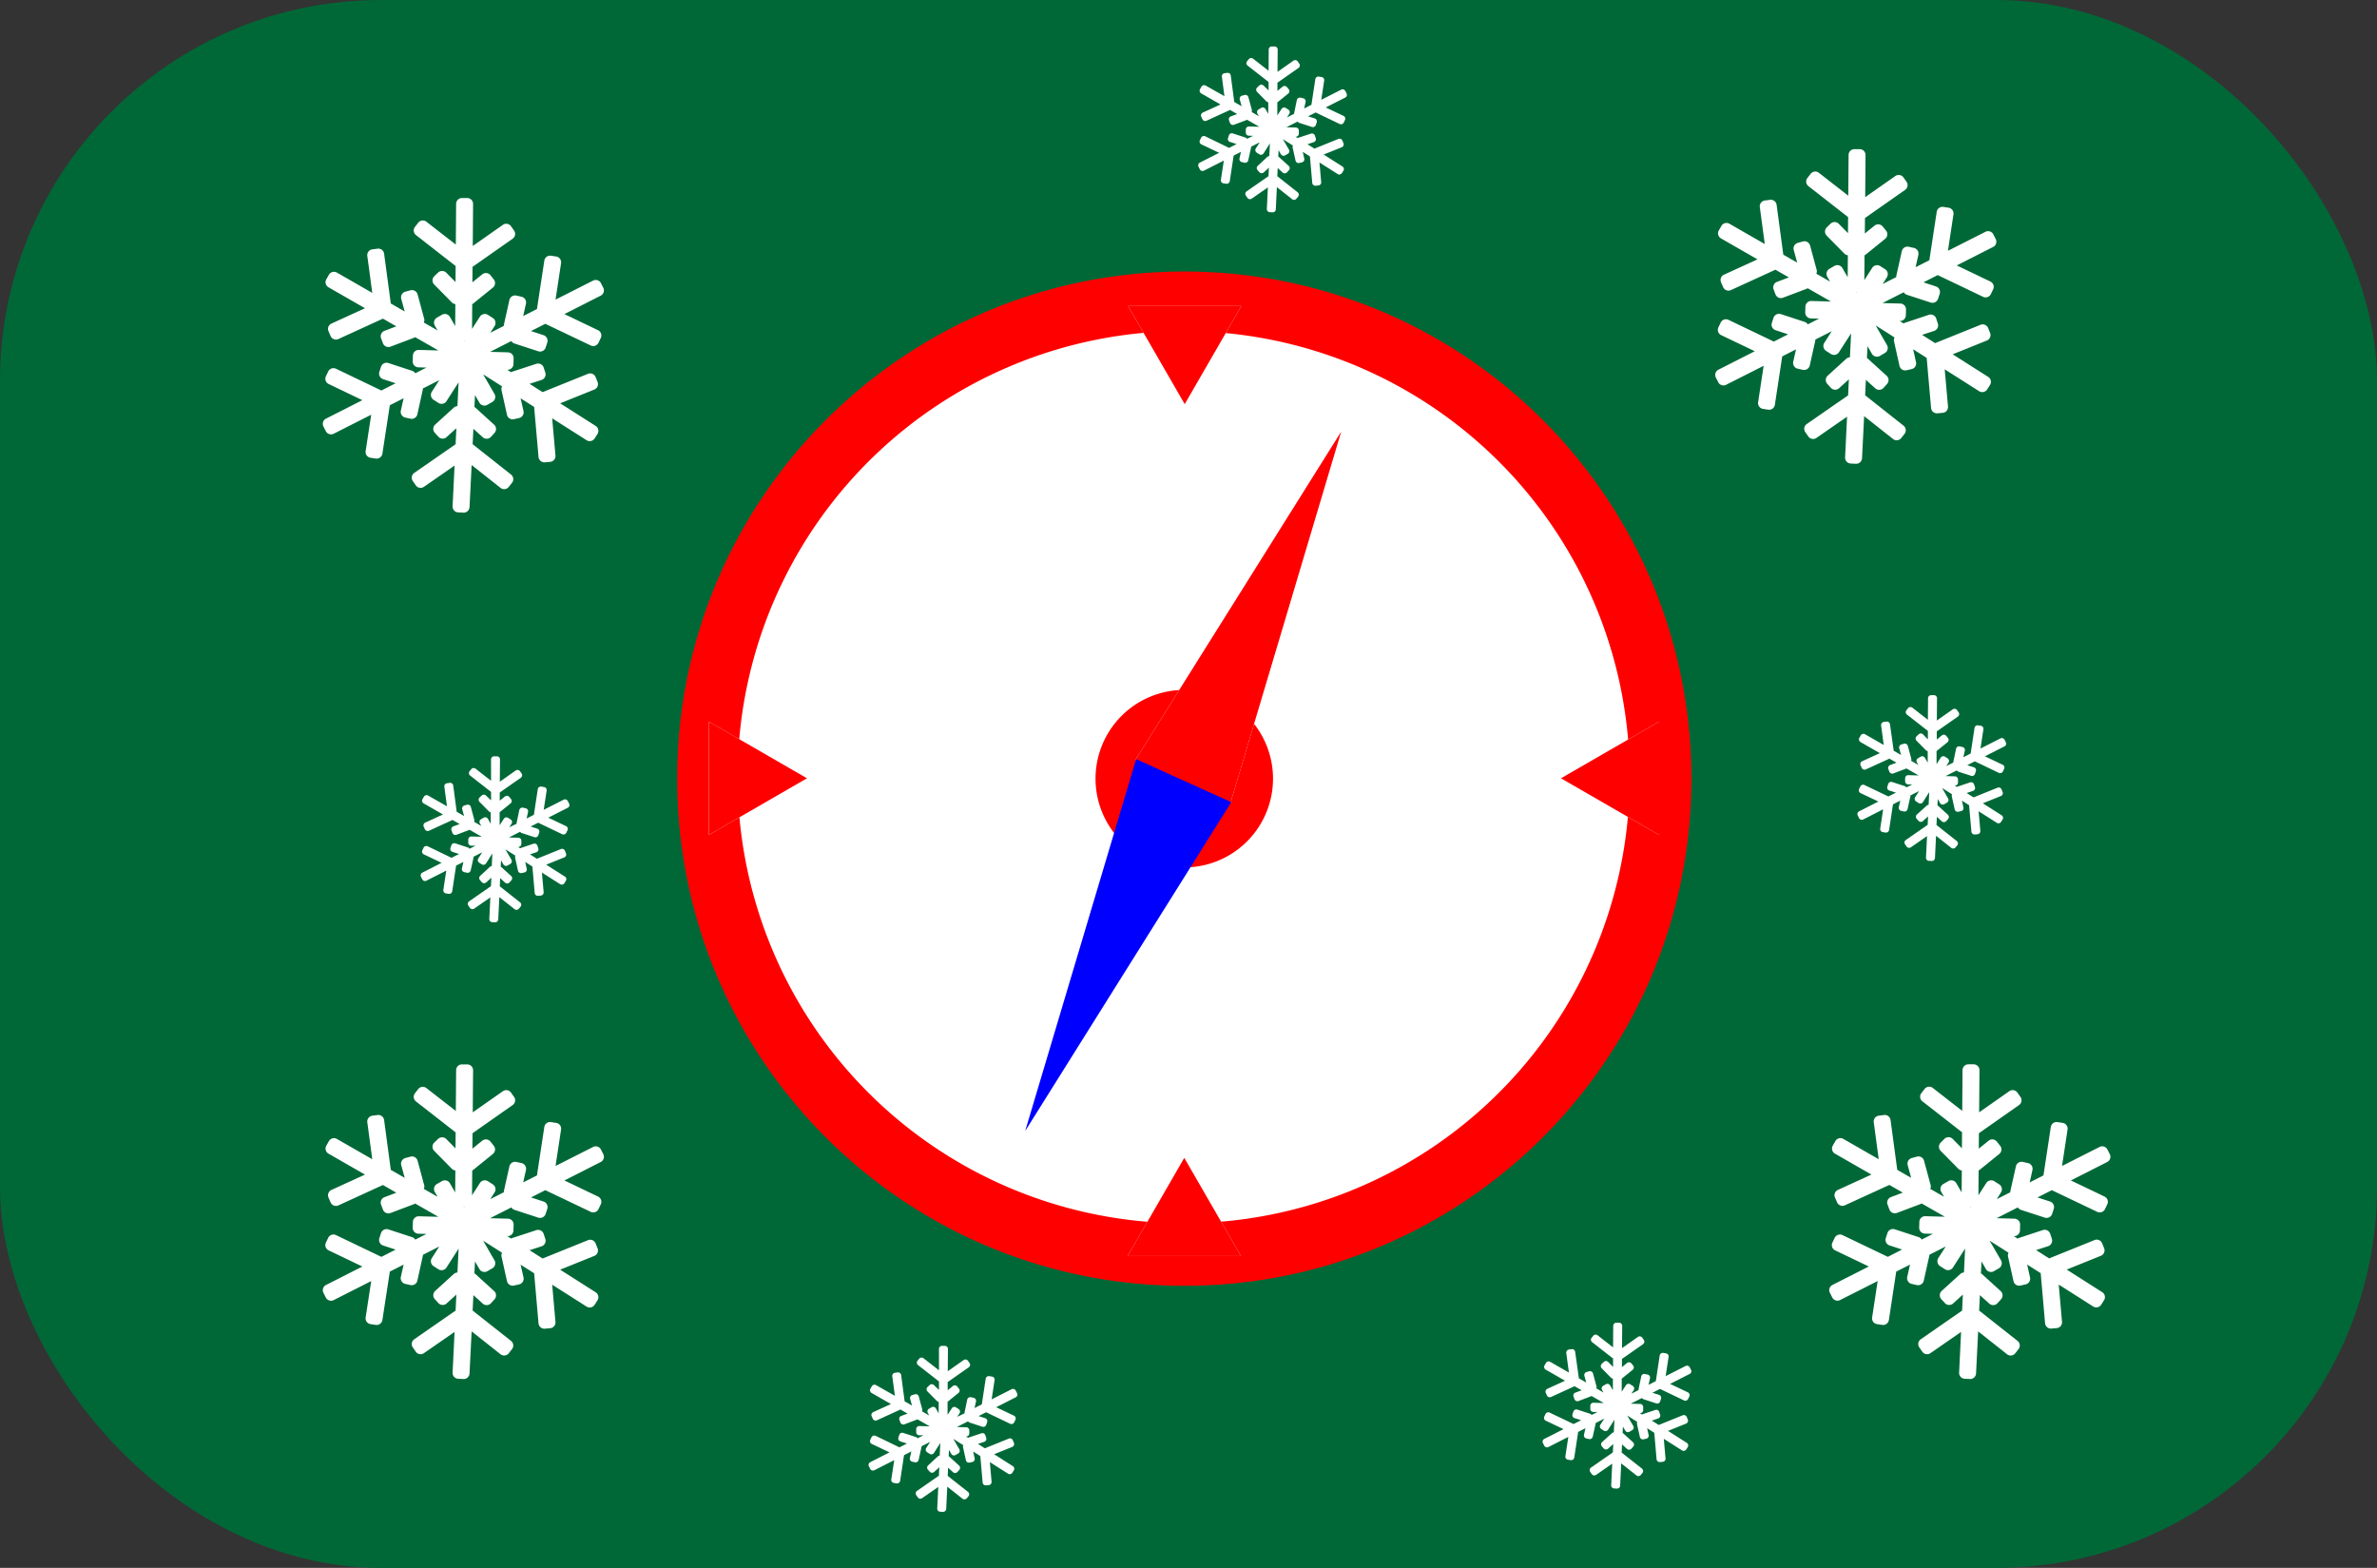
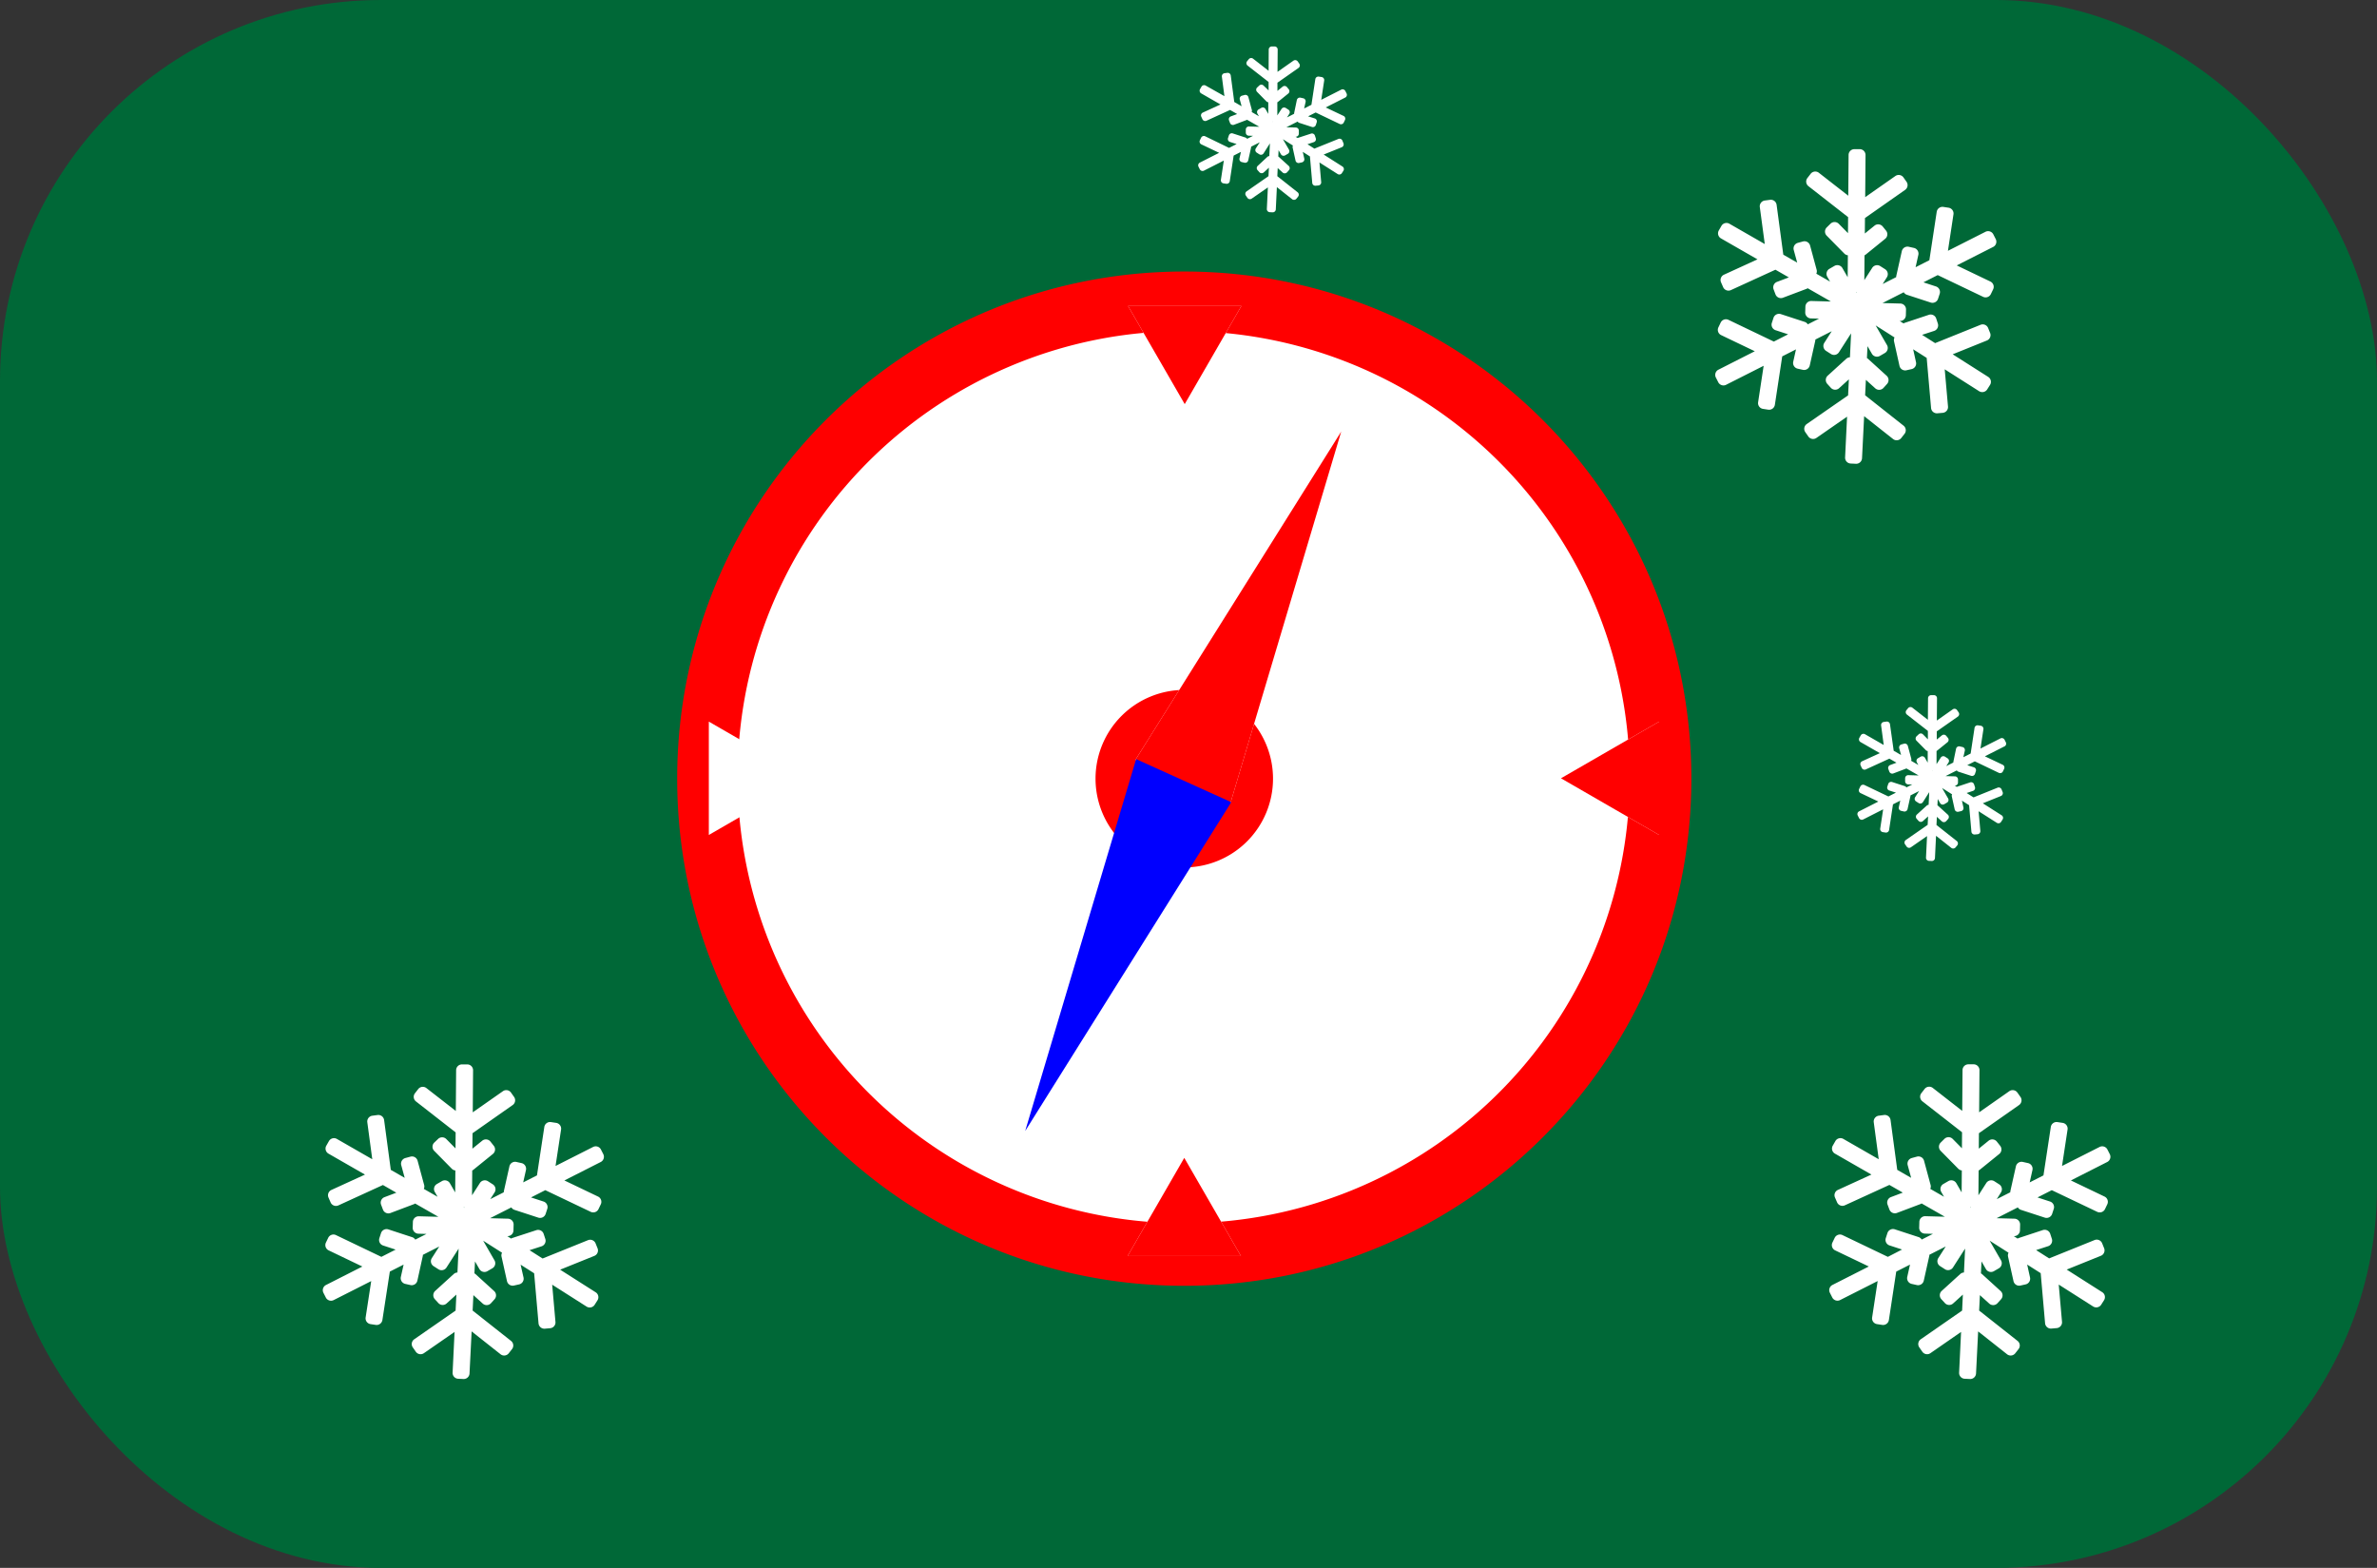
<svg xmlns="http://www.w3.org/2000/svg" id="Слой_1" data-name="Слой 1" viewBox="0 0 1125 742">
  <rect x="0" y="0" width="1125" height="742" fill="#333333" stroke="none" />
  <defs>
    <style>.cls-1{fill:#006837;}.cls-2{fill:#fff;}.cls-3{fill:red;}.cls-4{fill:blue;}</style>
  </defs>
  <rect class="cls-1" width="1125" height="742" rx="180.3" />
  <path class="cls-2" d="M960,765.9a225.88,225.88,0,1,1,159.74-66.16A224.46,224.46,0,0,1,960,765.9Z" transform="translate(-399.5 -171.5)" />
  <path class="cls-3" d="M960,328.19a211.1,211.1,0,1,1-82.44,16.64A210.43,210.43,0,0,1,960,328.19M960,300c-132.55,0-240,107.45-240,240S827.45,780,960,780s240-107.45,240-240S1092.55,300,960,300Z" transform="translate(-399.5 -171.5)" />
  <polygon class="cls-2" points="560.5 547.96 533.68 594.41 587.32 594.41 560.5 547.96" />
  <polygon class="cls-3" points="560.5 547.96 533.68 594.41 587.32 594.41 560.5 547.96 560.5 547.96" />
  <polygon class="cls-2" points="560.71 191.25 533.89 144.8 587.53 144.8 560.71 191.25" />
  <polygon class="cls-3" points="587.53 144.8 533.89 144.8 560.71 191.25 587.53 144.8 587.53 144.8" />
  <polygon class="cls-2" points="738.79 368.32 785.25 395.14 785.25 341.5 738.79 368.32" />
  <polygon class="cls-3" points="785.25 341.5 738.79 368.32 785.25 395.14 785.25 341.5 785.25 341.5" />
  <polygon class="cls-2" points="381.93 368.32 335.48 341.5 335.48 395.14 381.93 368.32" />
-   <polygon class="cls-3" points="335.48 341.5 335.48 395.14 381.93 368.32 335.48 341.5 335.48 341.5" />
  <circle class="cls-2" cx="560.5" cy="368.5" r="42" />
  <path class="cls-3" d="M960,498a42,42,0,1,0,42,42,42,42,0,0,0-42-42Z" transform="translate(-399.5 -171.5)" />
  <polygon class="cls-2" points="634.78 204.23 537.32 359.69 582.35 380.06 634.78 204.23" />
  <polygon class="cls-3" points="634.78 204.24 537.32 359.69 582.35 380.06 634.78 204.24 634.78 204.24" />
  <polygon class="cls-4" points="537.71 359.25 485.21 535.23 582.74 379.63 537.71 359.25 537.71 359.25" />
  <path class="cls-2" d="M1344.05,284.65l-1.14-2.25a2.77,2.77,0,0,0-3.7-1.21l-17.78,9,2.62-17.26a2.76,2.76,0,0,0-2.3-3.13l-2.5-.38a2.77,2.77,0,0,0-3.13,2.31l-3.48,22.92-6.52,3.31,1.31-5.85a2.76,2.76,0,0,0-2.09-3.28l-2.46-.55a2.75,2.75,0,0,0-3.28,2.09L1297,302a2.42,2.42,0,0,0-.06.65l-6.4,3.25,2-3.19a2.77,2.77,0,0,0-.83-3.8l-2.32-1.48a2.75,2.75,0,0,0-3.8.83l-3.73,5.81.09-11.74a2.46,2.46,0,0,0,.56-.34l9.23-7.48a2.76,2.76,0,0,0,.4-3.87l-1.58-1.95a2.76,2.76,0,0,0-3.87-.41L1282.1,282l.06-7.31,19-13.33a2.75,2.75,0,0,0,.67-3.83l-1.45-2.06a2.75,2.75,0,0,0-3.83-.67l-14.28,10,.16-19.94a2.76,2.76,0,0,0-2.73-2.77l-2.52,0a2.75,2.75,0,0,0-2.77,2.72l-.15,19.31-13.93-10.86a2.75,2.75,0,0,0-3.86.48l-1.55,2a2.76,2.76,0,0,0,.48,3.86l18.78,14.65-.06,7.59-4.39-4.46a2.76,2.76,0,0,0-3.89,0l-1.79,1.76a2.76,2.76,0,0,0,0,3.89l8.33,8.46a2.7,2.7,0,0,0,1.69.81l-.09,10.39-2.51-4.35a2.76,2.76,0,0,0-3.75-1l-2.39,1.38a2.76,2.76,0,0,0-1,3.76l1.32,2.29-6.51-3.74a2.69,2.69,0,0,0,.15-1.86l-3.1-11.47a2.75,2.75,0,0,0-3.37-1.93l-2.43.66a2.76,2.76,0,0,0-1.94,3.37l1.64,6-6.58-3.78-3.17-23.6a2.76,2.76,0,0,0-3.09-2.36l-2.5.33a2.77,2.77,0,0,0-2.36,3.09l2.35,17.51-16.74-9.61a2.76,2.76,0,0,0-3.76,1l-1.25,2.18a2.76,2.76,0,0,0,1,3.75l17.3,9.93-15.87,7.26a2.76,2.76,0,0,0-1.36,3.65l1,2.29a2.76,2.76,0,0,0,3.65,1.35l21.08-9.65,6.34,3.64-5.61,2.12a2.76,2.76,0,0,0-1.6,3.54l.89,2.36a2.74,2.74,0,0,0,3.54,1.6l11.11-4.19a2.67,2.67,0,0,0,.58-.31l11,6.29-9.25-.25a2.75,2.75,0,0,0-2.82,2.67l-.08,2.75a2.77,2.77,0,0,0,2.68,2.83l3.84.1-5.31,2.7a2.74,2.74,0,0,0-1.48-1.16l-11.28-3.68a2.76,2.76,0,0,0-3.47,1.76l-.78,2.39a2.76,2.76,0,0,0,1.76,3.47l5.94,1.94-6.76,3.44-21.48-10.29a2.76,2.76,0,0,0-3.67,1.29l-1.09,2.28a2.75,2.75,0,0,0,1.3,3.66l15.93,7.63-17.22,8.74a2.76,2.76,0,0,0-1.21,3.7l1.14,2.24a2.77,2.77,0,0,0,3.7,1.21l17.78-9-2.62,17.26a2.76,2.76,0,0,0,2.3,3.13l2.5.38a2.76,2.76,0,0,0,3.13-2.31l3.48-22.92,6.52-3.31-1.31,5.85a2.76,2.76,0,0,0,2.09,3.28l2.46.55a2.75,2.75,0,0,0,3.28-2.09l2.58-11.58a2.5,2.5,0,0,0,.06-.66l7.75-3.94-3.52,5.5a2.76,2.76,0,0,0,.83,3.8l2.32,1.48a2.74,2.74,0,0,0,3.79-.83l5.74-8.94-.54,11.33a2.76,2.76,0,0,0-1.74.7l-8.79,8a2.76,2.76,0,0,0-.19,3.88l1.7,1.87a2.76,2.76,0,0,0,3.88.18l4.63-4.2-.36,7.58-19.57,13.57a2.75,2.75,0,0,0-.7,3.82l1.44,2.07a2.76,2.76,0,0,0,3.82.7l14.52-10.07-.93,19.29a2.76,2.76,0,0,0,2.61,2.88l2.52.12a2.77,2.77,0,0,0,2.88-2.62l1-19.91,13.69,10.82a2.76,2.76,0,0,0,3.86-.46l1.57-2a2.76,2.76,0,0,0-.46-3.86l-18.19-14.38.36-7.3,4.43,4a2.77,2.77,0,0,0,3.89-.19l1.69-1.87a2.75,2.75,0,0,0-.19-3.88l-8.79-8a2.78,2.78,0,0,0-.54-.38l.27-5.63,2.09,3.62a2.77,2.77,0,0,0,3.76,1l2.38-1.38a2.76,2.76,0,0,0,1-3.75l-5.37-9.3,8.94,5.69a2.72,2.72,0,0,0-.24,1.85l2.58,11.59a2.75,2.75,0,0,0,3.28,2.09l2.46-.55a2.75,2.75,0,0,0,2.08-3.28l-1.35-6.1,6.4,4.07,2.08,23.73a2.76,2.76,0,0,0,3,2.49l2.51-.22a2.75,2.75,0,0,0,2.5-3l-1.55-17.59,16.29,10.36a2.77,2.77,0,0,0,3.8-.84l1.35-2.13a2.76,2.76,0,0,0-.84-3.79l-16.83-10.71,16.19-6.53a2.76,2.76,0,0,0,1.52-3.58l-.94-2.33a2.75,2.75,0,0,0-3.58-1.52l-21.5,8.67-6.17-3.92,5.7-1.86a2.76,2.76,0,0,0,1.76-3.47l-.78-2.39a2.76,2.76,0,0,0-3.47-1.76L1301,324.28a2.46,2.46,0,0,0-.59.28l-1.83-1.16h.12a2.75,2.75,0,0,0,2.82-2.67l.07-2.75a2.75,2.75,0,0,0-2.67-2.83l-8.47-.23,10.06-5.11A2.74,2.74,0,0,0,1302,311l11.28,3.68a2.76,2.76,0,0,0,3.47-1.76l.78-2.39a2.76,2.76,0,0,0-1.76-3.47l-5.94-1.94,6.76-3.43,21.48,10.28a2.76,2.76,0,0,0,3.67-1.29l1.09-2.27a2.76,2.76,0,0,0-1.3-3.67l-15.93-7.63,17.22-8.74A2.76,2.76,0,0,0,1344.05,284.65Zm-65.76,25.09-.16.25-.15-.25Z" transform="translate(-399.5 -171.5)" />
-   <path class="cls-2" d="M685.05,307.74l-1.14-2.24a2.76,2.76,0,0,0-3.7-1.21l-17.78,9,2.62-17.26a2.76,2.76,0,0,0-2.3-3.13l-2.5-.38a2.76,2.76,0,0,0-3.13,2.31l-3.48,22.92-6.52,3.31,1.31-5.85a2.76,2.76,0,0,0-2.09-3.28l-2.46-.55a2.75,2.75,0,0,0-3.28,2.08L638,325.08a2.46,2.46,0,0,0-.06.66l-6.4,3.25,2.05-3.19a2.77,2.77,0,0,0-.83-3.8l-2.32-1.49a2.77,2.77,0,0,0-3.8.83l-3.73,5.82.09-11.74a2.19,2.19,0,0,0,.56-.35l9.23-7.47a2.76,2.76,0,0,0,.4-3.87l-1.58-2a2.77,2.77,0,0,0-3.87-.4l-4.66,3.77.06-7.31,19-13.33a2.75,2.75,0,0,0,.67-3.83l-1.45-2.06a2.75,2.75,0,0,0-3.83-.67l-14.28,10L623.4,268a2.77,2.77,0,0,0-2.73-2.78l-2.52,0a2.76,2.76,0,0,0-2.77,2.73l-.15,19.31L601.3,276.42a2.76,2.76,0,0,0-3.86.47l-1.55,2a2.76,2.76,0,0,0,.48,3.86l18.78,14.65-.06,7.58-4.39-4.45a2.76,2.76,0,0,0-3.89,0L605,302.25a2.76,2.76,0,0,0,0,3.89l8.33,8.46a2.7,2.7,0,0,0,1.69.81l-.09,10.39-2.51-4.35a2.76,2.76,0,0,0-3.75-1l-2.39,1.38a2.74,2.74,0,0,0-1,3.75l1.32,2.3-6.51-3.74a2.72,2.72,0,0,0,.15-1.87l-3.1-11.46a2.75,2.75,0,0,0-3.37-1.93l-2.43.66a2.76,2.76,0,0,0-1.94,3.37l1.64,6-6.58-3.77-3.17-23.6a2.76,2.76,0,0,0-3.09-2.36l-2.5.33a2.76,2.76,0,0,0-2.36,3.09l2.35,17.51-16.74-9.61a2.76,2.76,0,0,0-3.76,1l-1.25,2.19a2.76,2.76,0,0,0,1,3.75l17.3,9.93-15.87,7.26A2.75,2.75,0,0,0,555,328.3l1,2.3a2.76,2.76,0,0,0,3.65,1.35l21.08-9.65,6.34,3.64-5.61,2.12a2.76,2.76,0,0,0-1.6,3.54l.89,2.36a2.76,2.76,0,0,0,3.54,1.6l11.11-4.19a2.67,2.67,0,0,0,.58-.31l11,6.29-9.25-.25a2.75,2.75,0,0,0-2.82,2.67l-.08,2.75a2.76,2.76,0,0,0,2.68,2.82l3.84.11-5.31,2.7a2.74,2.74,0,0,0-1.48-1.16L583.3,343.3a2.77,2.77,0,0,0-3.47,1.76l-.78,2.4a2.76,2.76,0,0,0,1.76,3.47l5.94,1.94L580,356.3,558.51,346a2.76,2.76,0,0,0-3.67,1.29l-1.09,2.27a2.76,2.76,0,0,0,1.3,3.67L571,360.88l-17.22,8.74a2.76,2.76,0,0,0-1.21,3.69l1.14,2.25a2.77,2.77,0,0,0,3.7,1.21l17.78-9L572.55,385a2.76,2.76,0,0,0,2.3,3.13l2.5.38a2.77,2.77,0,0,0,3.13-2.31L584,363.28l6.52-3.31-1.31,5.85a2.77,2.77,0,0,0,2.09,3.28l2.46.55a2.75,2.75,0,0,0,3.28-2.09L599.58,356a2.42,2.42,0,0,0,.06-.65l7.75-3.94-3.52,5.5a2.75,2.75,0,0,0,.83,3.79l2.32,1.49a2.75,2.75,0,0,0,3.79-.83l5.74-8.94L616,363.71a2.77,2.77,0,0,0-1.74.71l-8.79,8a2.77,2.77,0,0,0-.19,3.89l1.7,1.86a2.75,2.75,0,0,0,3.88.19l4.63-4.2-.36,7.57-19.57,13.57a2.76,2.76,0,0,0-.7,3.83l1.44,2.07a2.75,2.75,0,0,0,3.82.69l14.52-10.06-.93,19.28a2.76,2.76,0,0,0,2.61,2.88l2.52.12a2.76,2.76,0,0,0,2.88-2.61l1-19.92,13.69,10.82a2.75,2.75,0,0,0,3.86-.45l1.57-2a2.76,2.76,0,0,0-.46-3.86l-18.19-14.37.36-7.3,4.43,4a2.76,2.76,0,0,0,3.89-.18l1.69-1.87a2.75,2.75,0,0,0-.19-3.88l-8.79-8a2.78,2.78,0,0,0-.54-.38l.27-5.64,2.09,3.62a2.77,2.77,0,0,0,3.76,1l2.38-1.38a2.76,2.76,0,0,0,1-3.75l-5.37-9.31,8.94,5.7a2.72,2.72,0,0,0-.24,1.85l2.58,11.59a2.75,2.75,0,0,0,3.28,2.09l2.46-.55a2.75,2.75,0,0,0,2.08-3.28L645.9,360l6.4,4.07,2.08,23.72a2.77,2.77,0,0,0,3,2.5l2.51-.22a2.75,2.75,0,0,0,2.5-3l-1.55-17.6,16.29,10.37a2.77,2.77,0,0,0,3.8-.84l1.35-2.13a2.76,2.76,0,0,0-.84-3.79l-16.83-10.71,16.19-6.53a2.76,2.76,0,0,0,1.52-3.58l-.94-2.34a2.77,2.77,0,0,0-3.58-1.52l-21.5,8.68-6.17-3.93,5.7-1.85a2.76,2.76,0,0,0,1.76-3.47l-.78-2.39a2.77,2.77,0,0,0-3.47-1.77L642,347.37a2.49,2.49,0,0,0-.59.29l-1.83-1.17h.12a2.76,2.76,0,0,0,2.82-2.68l.07-2.75a2.75,2.75,0,0,0-2.67-2.82l-8.47-.23,10.06-5.11a2.74,2.74,0,0,0,1.48,1.16l11.28,3.68a2.76,2.76,0,0,0,3.47-1.76l.78-2.39a2.76,2.76,0,0,0-1.76-3.47l-5.94-1.94,6.76-3.44L679.09,335a2.76,2.76,0,0,0,3.67-1.29l1.09-2.28a2.75,2.75,0,0,0-1.3-3.66l-15.93-7.63,17.22-8.74A2.77,2.77,0,0,0,685.05,307.74Zm-65.76,25.1-.16.25-.15-.26Z" transform="translate(-399.5 -171.5)" />
  <path class="cls-2" d="M685.05,717.74l-1.14-2.24a2.76,2.76,0,0,0-3.7-1.21l-17.78,9,2.62-17.26a2.76,2.76,0,0,0-2.3-3.13l-2.5-.38a2.76,2.76,0,0,0-3.13,2.31l-3.48,22.92-6.52,3.31,1.31-5.85a2.76,2.76,0,0,0-2.09-3.28l-2.46-.55a2.75,2.75,0,0,0-3.28,2.08L638,735.08a2.46,2.46,0,0,0-.06.66l-6.4,3.25,2.05-3.19a2.77,2.77,0,0,0-.83-3.8l-2.32-1.49a2.77,2.77,0,0,0-3.8.83l-3.73,5.82.09-11.74a2.19,2.19,0,0,0,.56-.35l9.23-7.47a2.76,2.76,0,0,0,.4-3.87l-1.58-2a2.77,2.77,0,0,0-3.87-.4l-4.66,3.77.06-7.31,19-13.33a2.75,2.75,0,0,0,.67-3.83l-1.45-2.06a2.75,2.75,0,0,0-3.83-.67l-14.28,10L623.4,678a2.77,2.77,0,0,0-2.73-2.78l-2.52,0a2.76,2.76,0,0,0-2.77,2.73l-.15,19.31L601.3,686.42a2.76,2.76,0,0,0-3.86.47l-1.55,2a2.76,2.76,0,0,0,.48,3.86l18.78,14.65-.06,7.58-4.39-4.45a2.76,2.76,0,0,0-3.89,0L605,712.25a2.76,2.76,0,0,0,0,3.89l8.33,8.46a2.7,2.7,0,0,0,1.69.81l-.09,10.39-2.51-4.35a2.76,2.76,0,0,0-3.75-1l-2.39,1.38a2.74,2.74,0,0,0-1,3.75l1.32,2.3-6.51-3.74a2.72,2.72,0,0,0,.15-1.87l-3.1-11.46a2.75,2.75,0,0,0-3.37-1.93l-2.43.66a2.76,2.76,0,0,0-1.94,3.37l1.64,6-6.58-3.77-3.17-23.6a2.76,2.76,0,0,0-3.09-2.36l-2.5.33a2.76,2.76,0,0,0-2.36,3.09l2.35,17.51-16.74-9.61a2.76,2.76,0,0,0-3.76,1l-1.25,2.19a2.76,2.76,0,0,0,1,3.75l17.3,9.93-15.87,7.26A2.75,2.75,0,0,0,555,738.3l1,2.3a2.76,2.76,0,0,0,3.65,1.35l21.08-9.65,6.34,3.64-5.61,2.12a2.76,2.76,0,0,0-1.6,3.54l.89,2.36a2.76,2.76,0,0,0,3.54,1.6l11.11-4.19a2.67,2.67,0,0,0,.58-.31l11,6.29-9.25-.25a2.75,2.75,0,0,0-2.82,2.67l-.08,2.75a2.76,2.76,0,0,0,2.68,2.82l3.84.11-5.31,2.7a2.74,2.74,0,0,0-1.48-1.16L583.3,753.3a2.77,2.77,0,0,0-3.47,1.76l-.78,2.4a2.76,2.76,0,0,0,1.76,3.47l5.94,1.94L580,766.3,558.51,756a2.76,2.76,0,0,0-3.67,1.29l-1.09,2.27a2.76,2.76,0,0,0,1.3,3.67L571,770.88l-17.22,8.74a2.76,2.76,0,0,0-1.21,3.69l1.14,2.25a2.77,2.77,0,0,0,3.7,1.21l17.78-9L572.55,795a2.76,2.76,0,0,0,2.3,3.13l2.5.38a2.77,2.77,0,0,0,3.13-2.31L584,773.28l6.52-3.31-1.31,5.85a2.77,2.77,0,0,0,2.09,3.28l2.46.55a2.75,2.75,0,0,0,3.28-2.09L599.58,766a2.42,2.42,0,0,0,.06-.65l7.75-3.94-3.52,5.5a2.75,2.75,0,0,0,.83,3.79l2.32,1.49a2.75,2.75,0,0,0,3.79-.83l5.74-8.94L616,773.71a2.77,2.77,0,0,0-1.74.71l-8.79,8a2.77,2.77,0,0,0-.19,3.89l1.7,1.86a2.75,2.75,0,0,0,3.88.19l4.63-4.2-.36,7.57-19.57,13.57a2.76,2.76,0,0,0-.7,3.83l1.44,2.07a2.75,2.75,0,0,0,3.82.69l14.52-10.06-.93,19.28a2.76,2.76,0,0,0,2.61,2.88l2.52.12a2.76,2.76,0,0,0,2.88-2.61l1-19.92,13.69,10.82a2.75,2.75,0,0,0,3.86-.45l1.57-2a2.76,2.76,0,0,0-.46-3.86l-18.19-14.37.36-7.3,4.43,4a2.76,2.76,0,0,0,3.89-.18l1.69-1.87a2.75,2.75,0,0,0-.19-3.88l-8.79-8a2.78,2.78,0,0,0-.54-.38l.27-5.64,2.09,3.62a2.77,2.77,0,0,0,3.76,1l2.38-1.38a2.76,2.76,0,0,0,1-3.75l-5.37-9.31,8.94,5.7a2.72,2.72,0,0,0-.24,1.85l2.58,11.59a2.75,2.75,0,0,0,3.28,2.09l2.46-.55a2.75,2.75,0,0,0,2.08-3.28L645.9,770l6.4,4.07,2.08,23.72a2.77,2.77,0,0,0,3,2.5l2.51-.22a2.75,2.75,0,0,0,2.5-3l-1.55-17.6,16.29,10.37a2.77,2.77,0,0,0,3.8-.84l1.35-2.13a2.76,2.76,0,0,0-.84-3.79l-16.83-10.71,16.19-6.53a2.76,2.76,0,0,0,1.52-3.58l-.94-2.34a2.77,2.77,0,0,0-3.58-1.52l-21.5,8.68-6.17-3.93,5.7-1.85a2.76,2.76,0,0,0,1.76-3.47l-.78-2.39a2.77,2.77,0,0,0-3.47-1.77L642,757.37a2.49,2.49,0,0,0-.59.29l-1.83-1.17h.12a2.76,2.76,0,0,0,2.82-2.68l.07-2.75a2.75,2.75,0,0,0-2.67-2.82l-8.47-.23,10.06-5.11a2.74,2.74,0,0,0,1.48,1.16l11.28,3.68a2.76,2.76,0,0,0,3.47-1.76l.78-2.39a2.76,2.76,0,0,0-1.76-3.47l-5.94-1.94,6.76-3.44L679.09,745a2.76,2.76,0,0,0,3.67-1.29l1.09-2.28a2.75,2.75,0,0,0-1.3-3.66l-15.93-7.63,17.22-8.74A2.77,2.77,0,0,0,685.05,717.74Zm-65.76,25.1-.16.25-.15-.26Z" transform="translate(-399.5 -171.5)" />
  <path class="cls-2" d="M1398.05,717.74l-1.14-2.24a2.76,2.76,0,0,0-3.7-1.21l-17.78,9,2.62-17.26a2.76,2.76,0,0,0-2.3-3.13l-2.5-.38a2.76,2.76,0,0,0-3.13,2.31l-3.48,22.92-6.52,3.31,1.31-5.85a2.76,2.76,0,0,0-2.09-3.28l-2.46-.55a2.75,2.75,0,0,0-3.28,2.08L1351,735.08a2.46,2.46,0,0,0-.06.66l-6.4,3.25,2-3.19a2.77,2.77,0,0,0-.83-3.8l-2.32-1.49a2.77,2.77,0,0,0-3.8.83l-3.73,5.82.09-11.74a2.19,2.19,0,0,0,.56-.35l9.23-7.47a2.76,2.76,0,0,0,.4-3.87l-1.58-2a2.77,2.77,0,0,0-3.87-.4l-4.66,3.77.06-7.31,19-13.33a2.75,2.75,0,0,0,.67-3.83l-1.45-2.06a2.75,2.75,0,0,0-3.83-.67l-14.28,10,.16-19.94a2.77,2.77,0,0,0-2.73-2.78l-2.52,0a2.76,2.76,0,0,0-2.77,2.73l-.15,19.31-13.93-10.86a2.76,2.76,0,0,0-3.86.47l-1.55,2a2.76,2.76,0,0,0,.48,3.86l18.78,14.65-.06,7.58-4.39-4.45a2.76,2.76,0,0,0-3.89,0l-1.79,1.77a2.76,2.76,0,0,0,0,3.89l8.33,8.46a2.7,2.7,0,0,0,1.69.81l-.09,10.39-2.51-4.35a2.76,2.76,0,0,0-3.75-1l-2.39,1.38a2.74,2.74,0,0,0-1,3.75l1.32,2.3-6.51-3.74a2.72,2.72,0,0,0,.15-1.87l-3.1-11.46a2.75,2.75,0,0,0-3.37-1.93l-2.43.66a2.76,2.76,0,0,0-1.94,3.37l1.64,6-6.58-3.77-3.17-23.6a2.76,2.76,0,0,0-3.09-2.36l-2.5.33a2.76,2.76,0,0,0-2.36,3.09l2.35,17.51-16.74-9.61a2.76,2.76,0,0,0-3.76,1l-1.25,2.19a2.76,2.76,0,0,0,1,3.75l17.3,9.93-15.87,7.26a2.75,2.75,0,0,0-1.36,3.64l1,2.3a2.76,2.76,0,0,0,3.65,1.35l21.08-9.65,6.34,3.64-5.61,2.12a2.76,2.76,0,0,0-1.6,3.54l.89,2.36a2.76,2.76,0,0,0,3.54,1.6l11.11-4.19a2.67,2.67,0,0,0,.58-.31l11,6.29-9.25-.25a2.75,2.75,0,0,0-2.82,2.67l-.08,2.75a2.76,2.76,0,0,0,2.68,2.82l3.84.11-5.31,2.7a2.74,2.74,0,0,0-1.48-1.16l-11.28-3.69a2.77,2.77,0,0,0-3.47,1.76l-.78,2.4a2.76,2.76,0,0,0,1.76,3.47l5.94,1.94L1293,766.3,1271.51,756a2.76,2.76,0,0,0-3.67,1.29l-1.09,2.27a2.76,2.76,0,0,0,1.3,3.67l15.93,7.63-17.22,8.74a2.76,2.76,0,0,0-1.21,3.69l1.14,2.25a2.77,2.77,0,0,0,3.7,1.21l17.78-9L1285.55,795a2.76,2.76,0,0,0,2.3,3.13l2.5.38a2.77,2.77,0,0,0,3.13-2.31l3.48-22.92,6.52-3.31-1.31,5.85a2.77,2.77,0,0,0,2.09,3.28l2.46.55a2.75,2.75,0,0,0,3.28-2.09l2.58-11.59a2.42,2.42,0,0,0,.06-.65l7.75-3.94-3.52,5.5a2.75,2.75,0,0,0,.83,3.79l2.32,1.49a2.75,2.75,0,0,0,3.79-.83l5.74-8.94-.54,11.32a2.77,2.77,0,0,0-1.74.71l-8.79,8a2.77,2.77,0,0,0-.19,3.89l1.7,1.86a2.75,2.75,0,0,0,3.88.19l4.63-4.2-.36,7.57-19.57,13.57a2.76,2.76,0,0,0-.7,3.83l1.44,2.07a2.75,2.75,0,0,0,3.82.69l14.52-10.06-.93,19.28a2.76,2.76,0,0,0,2.61,2.88l2.52.12a2.76,2.76,0,0,0,2.88-2.61l1-19.92,13.69,10.82a2.75,2.75,0,0,0,3.86-.45l1.57-2a2.76,2.76,0,0,0-.46-3.86l-18.19-14.37.36-7.3,4.43,4a2.76,2.76,0,0,0,3.89-.18l1.69-1.87a2.75,2.75,0,0,0-.19-3.88l-8.79-8a2.78,2.78,0,0,0-.54-.38l.27-5.64,2.09,3.62a2.77,2.77,0,0,0,3.76,1l2.38-1.38a2.76,2.76,0,0,0,1-3.75l-5.37-9.31,8.94,5.7a2.72,2.72,0,0,0-.24,1.85l2.58,11.59a2.75,2.75,0,0,0,3.28,2.09l2.46-.55a2.75,2.75,0,0,0,2.08-3.28l-1.35-6.1,6.4,4.07,2.08,23.72a2.77,2.77,0,0,0,3,2.5l2.51-.22a2.75,2.75,0,0,0,2.5-3l-1.55-17.6,16.29,10.37a2.77,2.77,0,0,0,3.8-.84l1.35-2.13a2.76,2.76,0,0,0-.84-3.79l-16.83-10.71,16.19-6.53a2.76,2.76,0,0,0,1.52-3.58l-.94-2.34a2.77,2.77,0,0,0-3.58-1.52l-21.5,8.68-6.17-3.93,5.7-1.85a2.76,2.76,0,0,0,1.76-3.47l-.78-2.39a2.77,2.77,0,0,0-3.47-1.77L1355,757.37a2.49,2.49,0,0,0-.59.29l-1.83-1.17h.12a2.76,2.76,0,0,0,2.82-2.68l.07-2.75a2.75,2.75,0,0,0-2.67-2.82l-8.47-.23,10.06-5.11a2.74,2.74,0,0,0,1.48,1.16l11.28,3.68a2.76,2.76,0,0,0,3.47-1.76l.78-2.39a2.76,2.76,0,0,0-1.76-3.47l-5.94-1.94,6.76-3.44L1392.09,745a2.76,2.76,0,0,0,3.67-1.29l1.09-2.28a2.75,2.75,0,0,0-1.3-3.66l-15.93-7.63,17.22-8.74A2.77,2.77,0,0,0,1398.05,717.74Zm-65.76,25.1-.16.25-.15-.26Z" transform="translate(-399.5 -171.5)" />
  <path class="cls-2" d="M1036.84,215.78l-.6-1.19a1.46,1.46,0,0,0-2-.64l-9.41,4.78,1.39-9.13a1.45,1.45,0,0,0-1.22-1.65l-1.32-.2a1.46,1.46,0,0,0-1.66,1.21l-1.84,12.13-3.45,1.75.69-3.09a1.46,1.46,0,0,0-1.1-1.74l-1.3-.29a1.47,1.47,0,0,0-1.74,1.1L1012,225a1.45,1.45,0,0,0,0,.35l-3.38,1.72,1.08-1.69a1.45,1.45,0,0,0-.44-2l-1.22-.78a1.46,1.46,0,0,0-2,.44l-2,3.07,0-6.21a1.49,1.49,0,0,0,.3-.18l4.88-3.95a1.46,1.46,0,0,0,.21-2.05l-.83-1a1.47,1.47,0,0,0-2.05-.21l-2.46,2,0-3.87,10-7a1.46,1.46,0,0,0,.35-2l-.76-1.09a1.47,1.47,0,0,0-2-.35l-7.55,5.31.08-10.55a1.46,1.46,0,0,0-1.44-1.47h-1.33a1.46,1.46,0,0,0-1.47,1.44L999.91,205l-7.37-5.75a1.46,1.46,0,0,0-2,.25l-.82,1a1.47,1.47,0,0,0,.25,2.05l9.94,7.74,0,4L997.52,212a1.46,1.46,0,0,0-2.06,0l-1,.94a1.45,1.45,0,0,0,0,2.05l4.41,4.48a1.45,1.45,0,0,0,.89.42l0,5.5-1.33-2.3a1.46,1.46,0,0,0-2-.53l-1.26.73a1.45,1.45,0,0,0-.53,2l.7,1.22-3.44-2a1.52,1.52,0,0,0,.08-1l-1.64-6.06a1.46,1.46,0,0,0-1.79-1l-1.28.34a1.48,1.48,0,0,0-1,1.79l.87,3.19-3.48-2L982,207.22a1.46,1.46,0,0,0-1.63-1.25l-1.32.18a1.45,1.45,0,0,0-1.25,1.63L979,217,970.13,212a1.45,1.45,0,0,0-2,.54l-.67,1.15a1.47,1.47,0,0,0,.54,2l9.15,5.25-8.39,3.84a1.46,1.46,0,0,0-.72,1.93l.55,1.21a1.46,1.46,0,0,0,1.93.72l11.15-5.11,3.36,1.93-3,1.12a1.45,1.45,0,0,0-.85,1.87l.47,1.25a1.47,1.47,0,0,0,1.88.85l5.87-2.22a1.29,1.29,0,0,0,.31-.16l5.8,3.32-4.89-.13a1.46,1.46,0,0,0-1.5,1.41l0,1.46a1.46,1.46,0,0,0,1.42,1.49l2,.06-2.81,1.42a1.45,1.45,0,0,0-.78-.61l-6-1.95a1.45,1.45,0,0,0-1.83.93l-.42,1.27a1.45,1.45,0,0,0,.93,1.83l3.15,1-3.58,1.82L969.91,236a1.45,1.45,0,0,0-1.94.68l-.58,1.2a1.45,1.45,0,0,0,.69,1.94l8.42,4-9.1,4.62a1.45,1.45,0,0,0-.64,2l.6,1.19a1.45,1.45,0,0,0,1.95.63l9.41-4.77-1.39,9.13a1.45,1.45,0,0,0,1.22,1.65l1.32.2a1.46,1.46,0,0,0,1.66-1.22l1.84-12.12,3.45-1.75-.69,3.09a1.46,1.46,0,0,0,1.1,1.74l1.3.29a1.47,1.47,0,0,0,1.74-1.11l1.36-6.13a1.32,1.32,0,0,0,0-.34l4.1-2.08-1.87,2.9a1.46,1.46,0,0,0,.44,2l1.23.79a1.47,1.47,0,0,0,2-.44l3-4.73-.29,6a1.44,1.44,0,0,0-.91.37L994.76,250a1.44,1.44,0,0,0-.1,2l.89,1a1.47,1.47,0,0,0,2.06.1l2.45-2.23-.2,4-10.35,7.18a1.46,1.46,0,0,0-.37,2l.76,1.1a1.46,1.46,0,0,0,2,.36l7.67-5.32-.49,10.2a1.47,1.47,0,0,0,1.38,1.53l1.34.06a1.46,1.46,0,0,0,1.52-1.38l.51-10.54,7.24,5.73a1.47,1.47,0,0,0,2-.24l.83-1.05a1.45,1.45,0,0,0-.24-2l-9.62-7.61.18-3.86,2.35,2.13a1.47,1.47,0,0,0,2.06-.1l.89-1a1.46,1.46,0,0,0-.1-2.06l-4.65-4.22a1.31,1.31,0,0,0-.28-.2l.14-3,1.11,1.91a1.44,1.44,0,0,0,2,.53l1.26-.72a1.46,1.46,0,0,0,.54-2l-2.85-4.92,4.74,3a1.43,1.43,0,0,0-.13,1l1.36,6.13a1.46,1.46,0,0,0,1.74,1.11l1.3-.29a1.47,1.47,0,0,0,1.1-1.74l-.72-3.23,3.39,2.16,1.1,12.55a1.46,1.46,0,0,0,1.58,1.32l1.33-.12a1.46,1.46,0,0,0,1.32-1.58l-.82-9.3,8.62,5.48a1.45,1.45,0,0,0,2-.45l.72-1.12a1.46,1.46,0,0,0-.45-2l-8.9-5.66,8.57-3.46a1.46,1.46,0,0,0,.8-1.89l-.5-1.24a1.46,1.46,0,0,0-1.89-.8l-11.37,4.59-3.27-2.08,3-1a1.45,1.45,0,0,0,.93-1.83l-.42-1.27a1.45,1.45,0,0,0-1.83-.93l-6,1.95a1.3,1.3,0,0,0-.32.14l-1-.61h.06a1.45,1.45,0,0,0,1.49-1.41l0-1.46a1.45,1.45,0,0,0-1.41-1.49l-4.48-.12,5.32-2.7a1.5,1.5,0,0,0,.78.61l6,1.95a1.46,1.46,0,0,0,1.83-.93l.42-1.27a1.46,1.46,0,0,0-.93-1.84l-3.15-1,3.58-1.82,11.36,5.44a1.45,1.45,0,0,0,1.94-.68l.58-1.21a1.45,1.45,0,0,0-.69-1.93l-8.42-4,9.1-4.62A1.45,1.45,0,0,0,1036.84,215.78Zm-34.78,13.28-.09.13-.07-.14Z" transform="translate(-399.5 -171.5)" />
-   <path class="cls-2" d="M668.84,551.8l-.6-1.19a1.45,1.45,0,0,0-2-.64l-9.41,4.77,1.39-9.12a1.46,1.46,0,0,0-1.22-1.66l-1.32-.2a1.46,1.46,0,0,0-1.66,1.22l-1.84,12.12-3.45,1.75.69-3.09a1.46,1.46,0,0,0-1.1-1.74l-1.3-.29a1.47,1.47,0,0,0-1.74,1.11L644,561a1.39,1.39,0,0,0,0,.35L640.55,563l1.08-1.68a1.44,1.44,0,0,0-.44-2l-1.22-.79a1.46,1.46,0,0,0-2,.44l-2,3.08,0-6.21a1.17,1.17,0,0,0,.3-.19l4.88-3.95a1.46,1.46,0,0,0,.21-2.05l-.83-1a1.47,1.47,0,0,0-2.05-.22l-2.46,2,0-3.87,10-7a1.46,1.46,0,0,0,.35-2l-.76-1.09a1.47,1.47,0,0,0-2-.35l-7.55,5.31.08-10.55a1.44,1.44,0,0,0-1.44-1.46l-1.33,0a1.47,1.47,0,0,0-1.47,1.45L631.91,541l-7.37-5.75a1.46,1.46,0,0,0-2,.26l-.82,1a1.46,1.46,0,0,0,.25,2l9.94,7.75,0,4L629.52,548a1.45,1.45,0,0,0-2.06,0l-1,.93a1.46,1.46,0,0,0,0,2.06l4.41,4.47a1.41,1.41,0,0,0,.89.43l0,5.5L630.42,559a1.46,1.46,0,0,0-2-.53l-1.26.73a1.46,1.46,0,0,0-.53,2l.7,1.21-3.44-2a1.49,1.49,0,0,0,.08-1l-1.64-6.07a1.46,1.46,0,0,0-1.79-1l-1.28.35a1.47,1.47,0,0,0-1,1.78l.87,3.2-3.48-2L614,543.23a1.47,1.47,0,0,0-1.63-1.25l-1.32.18a1.46,1.46,0,0,0-1.25,1.64l1.24,9.26L602.13,548a1.46,1.46,0,0,0-2,.54l-.67,1.16a1.47,1.47,0,0,0,.54,2l9.15,5.25-8.39,3.84a1.47,1.47,0,0,0-.72,1.93l.55,1.21a1.46,1.46,0,0,0,1.93.72l11.15-5.1,3.36,1.92-3,1.12a1.47,1.47,0,0,0-.85,1.88l.47,1.24a1.47,1.47,0,0,0,1.88.85l5.87-2.22a1.29,1.29,0,0,0,.31-.16l5.8,3.33-4.89-.14a1.47,1.47,0,0,0-1.5,1.42l0,1.45a1.48,1.48,0,0,0,1.42,1.5l2,0-2.81,1.43a1.45,1.45,0,0,0-.78-.61l-6-1.95a1.45,1.45,0,0,0-1.83.93l-.42,1.26a1.46,1.46,0,0,0,.93,1.84l3.15,1-3.58,1.81L601.91,572a1.46,1.46,0,0,0-1.94.69l-.58,1.2a1.46,1.46,0,0,0,.69,1.94l8.42,4-9.1,4.63a1.44,1.44,0,0,0-.64,2l.6,1.19a1.46,1.46,0,0,0,1.95.64l9.41-4.78-1.39,9.13a1.46,1.46,0,0,0,1.22,1.66l1.32.2a1.46,1.46,0,0,0,1.66-1.22l1.84-12.13,3.45-1.75-.69,3.1a1.44,1.44,0,0,0,1.1,1.73l1.3.29a1.46,1.46,0,0,0,1.74-1.1l1.36-6.13a1.39,1.39,0,0,0,0-.35l4.1-2.08-1.87,2.91a1.47,1.47,0,0,0,.44,2l1.23.78a1.46,1.46,0,0,0,2-.44l3-4.73-.29,6a1.45,1.45,0,0,0-.91.38L626.76,586a1.44,1.44,0,0,0-.1,2l.89,1a1.47,1.47,0,0,0,2.06.1l2.45-2.22-.2,4-10.35,7.18a1.47,1.47,0,0,0-.37,2l.76,1.09a1.47,1.47,0,0,0,2,.37l7.67-5.33-.49,10.21a1.46,1.46,0,0,0,1.38,1.52l1.34.06a1.46,1.46,0,0,0,1.52-1.38l.51-10.54,7.24,5.73a1.46,1.46,0,0,0,2-.24l.83-1a1.45,1.45,0,0,0-.24-2l-9.62-7.6.18-3.87,2.35,2.14a1.47,1.47,0,0,0,2.06-.1l.89-1a1.46,1.46,0,0,0-.1-2.06l-4.65-4.22a1.79,1.79,0,0,0-.28-.2l.14-3,1.11,1.92a1.45,1.45,0,0,0,2,.53l1.26-.73a1.46,1.46,0,0,0,.54-2l-2.85-4.92,4.74,3a1.46,1.46,0,0,0-.13,1l1.36,6.13a1.46,1.46,0,0,0,1.74,1.1l1.3-.29a1.45,1.45,0,0,0,1.1-1.73l-.72-3.23,3.39,2.15,1.1,12.55a1.46,1.46,0,0,0,1.58,1.32l1.33-.12a1.46,1.46,0,0,0,1.32-1.57l-.82-9.31,8.62,5.48a1.45,1.45,0,0,0,2-.44l.72-1.13a1.44,1.44,0,0,0-.45-2L658,580.7l8.57-3.45a1.46,1.46,0,0,0,.8-1.9l-.5-1.23a1.46,1.46,0,0,0-1.89-.81l-11.37,4.59-3.27-2.07,3-1a1.46,1.46,0,0,0,.93-1.84l-.42-1.27a1.45,1.45,0,0,0-1.83-.93l-6,2a1.87,1.87,0,0,0-.32.15l-1-.62h.06a1.46,1.46,0,0,0,1.49-1.42l0-1.45a1.46,1.46,0,0,0-1.41-1.5l-4.48-.12,5.32-2.7a1.45,1.45,0,0,0,.78.61l6,1.95a1.45,1.45,0,0,0,1.83-.93l.42-1.27a1.45,1.45,0,0,0-.93-1.83l-3.15-1,3.58-1.82,11.36,5.44a1.45,1.45,0,0,0,1.94-.68l.58-1.2a1.46,1.46,0,0,0-.69-1.94l-8.42-4,9.1-4.62A1.44,1.44,0,0,0,668.84,551.8Zm-34.78,13.27-.09.13-.07-.13Z" transform="translate(-399.5 -171.5)" />
  <path class="cls-2" d="M1348.84,522.8l-.6-1.19a1.45,1.45,0,0,0-2-.64l-9.41,4.77,1.39-9.12a1.46,1.46,0,0,0-1.22-1.66l-1.32-.2a1.46,1.46,0,0,0-1.66,1.22l-1.84,12.12-3.45,1.75.69-3.09a1.46,1.46,0,0,0-1.1-1.74l-1.3-.29a1.47,1.47,0,0,0-1.74,1.11L1324,532a1.39,1.39,0,0,0,0,.35l-3.38,1.71,1.08-1.68a1.44,1.44,0,0,0-.44-2l-1.22-.79a1.46,1.46,0,0,0-2,.44l-2,3.08,0-6.21a1.17,1.17,0,0,0,.3-.19l4.88-3.95a1.46,1.46,0,0,0,.21-2.05l-.83-1a1.47,1.47,0,0,0-2-.22l-2.46,2,0-3.87,10-7a1.46,1.46,0,0,0,.35-2l-.76-1.09a1.47,1.47,0,0,0-2-.35l-7.55,5.31.08-10.55a1.44,1.44,0,0,0-1.44-1.46l-1.33,0a1.47,1.47,0,0,0-1.47,1.45l-.08,10.21-7.37-5.75a1.46,1.46,0,0,0-2,.26l-.82,1a1.46,1.46,0,0,0,.25,2l9.94,7.75,0,4-2.32-2.36a1.45,1.45,0,0,0-2.06,0l-1,.93a1.46,1.46,0,0,0,0,2.06l4.41,4.47a1.41,1.41,0,0,0,.89.43l0,5.5-1.33-2.31a1.46,1.46,0,0,0-2-.53l-1.26.73a1.46,1.46,0,0,0-.53,2l.7,1.21-3.44-2a1.49,1.49,0,0,0,.08-1l-1.64-6.07a1.46,1.46,0,0,0-1.79-1l-1.28.35a1.47,1.47,0,0,0-1,1.78l.87,3.2-3.48-2L1294,514.23a1.47,1.47,0,0,0-1.63-1.25l-1.32.18a1.46,1.46,0,0,0-1.25,1.64l1.24,9.26-8.86-5.09a1.46,1.46,0,0,0-2,.54l-.67,1.16a1.47,1.47,0,0,0,.54,2l9.15,5.25-8.39,3.84a1.47,1.47,0,0,0-.72,1.93l.55,1.21a1.46,1.46,0,0,0,1.93.72l11.15-5.1,3.36,1.92-3,1.12a1.47,1.47,0,0,0-.85,1.88l.47,1.24a1.47,1.47,0,0,0,1.88.85l5.87-2.22a1.29,1.29,0,0,0,.31-.16l5.8,3.33-4.89-.14a1.47,1.47,0,0,0-1.5,1.42l0,1.45a1.48,1.48,0,0,0,1.42,1.5l2,0-2.81,1.43a1.45,1.45,0,0,0-.78-.61l-6-1.95a1.45,1.45,0,0,0-1.83.93l-.42,1.26a1.46,1.46,0,0,0,.93,1.84l3.15,1-3.58,1.81L1281.91,543a1.46,1.46,0,0,0-1.94.69l-.58,1.2a1.46,1.46,0,0,0,.69,1.94l8.42,4-9.1,4.63a1.44,1.44,0,0,0-.64,2l.6,1.19a1.46,1.46,0,0,0,2,.64l9.41-4.78-1.39,9.13a1.46,1.46,0,0,0,1.22,1.66l1.32.2a1.46,1.46,0,0,0,1.66-1.22l1.84-12.13,3.45-1.75-.69,3.1a1.44,1.44,0,0,0,1.1,1.73l1.3.29a1.46,1.46,0,0,0,1.74-1.1l1.36-6.13a1.39,1.39,0,0,0,0-.35l4.1-2.08-1.87,2.91a1.47,1.47,0,0,0,.44,2l1.23.78a1.46,1.46,0,0,0,2-.44l3-4.73-.29,6a1.45,1.45,0,0,0-.91.38l-4.65,4.22a1.44,1.44,0,0,0-.1,2l.89,1a1.47,1.47,0,0,0,2.06.1l2.45-2.22-.2,4-10.35,7.18a1.47,1.47,0,0,0-.37,2l.76,1.09a1.47,1.47,0,0,0,2,.37l7.67-5.33-.49,10.21a1.46,1.46,0,0,0,1.38,1.52l1.34.06a1.46,1.46,0,0,0,1.52-1.38l.51-10.54,7.24,5.73a1.46,1.46,0,0,0,2-.24l.83-1a1.45,1.45,0,0,0-.24-2l-9.62-7.6.18-3.87,2.35,2.14a1.47,1.47,0,0,0,2.06-.1l.89-1a1.46,1.46,0,0,0-.1-2.06l-4.65-4.22a1.79,1.79,0,0,0-.28-.2l.14-3,1.11,1.92a1.45,1.45,0,0,0,2,.53l1.26-.73a1.46,1.46,0,0,0,.54-2l-2.85-4.92,4.74,3a1.46,1.46,0,0,0-.13,1l1.36,6.13a1.46,1.46,0,0,0,1.74,1.1l1.3-.29a1.45,1.45,0,0,0,1.1-1.73l-.72-3.23,3.39,2.15,1.1,12.55a1.46,1.46,0,0,0,1.58,1.32l1.33-.12a1.46,1.46,0,0,0,1.32-1.57l-.82-9.31,8.62,5.48a1.45,1.45,0,0,0,2-.44l.72-1.13a1.44,1.44,0,0,0-.45-2l-8.9-5.67,8.57-3.45a1.46,1.46,0,0,0,.8-1.9l-.5-1.23a1.46,1.46,0,0,0-1.89-.81l-11.37,4.59-3.27-2.07,3-1a1.46,1.46,0,0,0,.93-1.84l-.42-1.27a1.45,1.45,0,0,0-1.83-.93l-6,2a1.87,1.87,0,0,0-.32.15l-1-.62h.06a1.46,1.46,0,0,0,1.49-1.42l0-1.45a1.46,1.46,0,0,0-1.41-1.5l-4.48-.12,5.32-2.7a1.45,1.45,0,0,0,.78.61l6,1.95a1.45,1.45,0,0,0,1.83-.93l.42-1.27a1.45,1.45,0,0,0-.93-1.83l-3.15-1,3.58-1.82,11.36,5.44a1.45,1.45,0,0,0,1.94-.68l.58-1.2a1.46,1.46,0,0,0-.69-1.94l-8.42-4,9.1-4.62A1.44,1.44,0,0,0,1348.84,522.8Zm-34.78,13.27-.09.13-.07-.13Z" transform="translate(-399.5 -171.5)" />
-   <path class="cls-2" d="M880.84,830.8l-.6-1.19a1.45,1.45,0,0,0-2-.64l-9.41,4.77,1.39-9.12a1.46,1.46,0,0,0-1.22-1.66l-1.32-.2a1.46,1.46,0,0,0-1.66,1.22l-1.84,12.12-3.45,1.75.69-3.09a1.46,1.46,0,0,0-1.1-1.74l-1.3-.29a1.47,1.47,0,0,0-1.74,1.11L856,840a1.39,1.39,0,0,0,0,.35L852.55,842l1.08-1.68a1.44,1.44,0,0,0-.44-2l-1.22-.79a1.46,1.46,0,0,0-2,.44l-2,3.08,0-6.21a1.17,1.17,0,0,0,.3-.19l4.88-3.95a1.46,1.46,0,0,0,.21-2.05l-.83-1a1.47,1.47,0,0,0-2.05-.22l-2.46,2,0-3.87,10-7a1.46,1.46,0,0,0,.35-2l-.76-1.09a1.47,1.47,0,0,0-2-.35l-7.55,5.31.08-10.55a1.44,1.44,0,0,0-1.44-1.46l-1.33,0a1.47,1.47,0,0,0-1.47,1.45L843.91,820l-7.37-5.75a1.46,1.46,0,0,0-2,.26l-.82,1a1.46,1.46,0,0,0,.25,2l9.94,7.75,0,4L841.52,827a1.45,1.45,0,0,0-2.06,0l-1,.93a1.46,1.46,0,0,0,0,2.06l4.41,4.47a1.41,1.41,0,0,0,.89.43l0,5.5L842.42,838a1.46,1.46,0,0,0-2-.53l-1.26.73a1.46,1.46,0,0,0-.53,2l.7,1.21-3.44-2a1.49,1.49,0,0,0,.08-1l-1.64-6.07a1.46,1.46,0,0,0-1.79-1l-1.28.35a1.47,1.47,0,0,0-1,1.78l.87,3.2-3.48-2L826,822.23a1.47,1.47,0,0,0-1.63-1.25l-1.32.18a1.46,1.46,0,0,0-1.25,1.64l1.24,9.26L814.13,827a1.46,1.46,0,0,0-2,.54l-.67,1.16a1.47,1.47,0,0,0,.54,2l9.15,5.25-8.39,3.84a1.47,1.47,0,0,0-.72,1.93l.55,1.21a1.46,1.46,0,0,0,1.93.72l11.15-5.1,3.36,1.92-3,1.12a1.47,1.47,0,0,0-.85,1.88l.47,1.24a1.47,1.47,0,0,0,1.88.85l5.87-2.22a1.29,1.29,0,0,0,.31-.16l5.8,3.33-4.89-.14a1.47,1.47,0,0,0-1.5,1.42l0,1.45a1.48,1.48,0,0,0,1.42,1.5l2,0-2.81,1.43a1.45,1.45,0,0,0-.78-.61l-6-1.95a1.45,1.45,0,0,0-1.83.93l-.42,1.26a1.46,1.46,0,0,0,.93,1.84l3.15,1-3.58,1.81L813.91,851a1.46,1.46,0,0,0-1.94.69l-.58,1.2a1.46,1.46,0,0,0,.69,1.94l8.42,4-9.1,4.63a1.44,1.44,0,0,0-.64,2l.6,1.19a1.46,1.46,0,0,0,1.95.64l9.41-4.78-1.39,9.13a1.46,1.46,0,0,0,1.22,1.66l1.32.2a1.46,1.46,0,0,0,1.66-1.22l1.84-12.13,3.45-1.75-.69,3.1a1.44,1.44,0,0,0,1.1,1.73l1.3.29a1.46,1.46,0,0,0,1.74-1.1l1.36-6.13a1.39,1.39,0,0,0,0-.35l4.1-2.08-1.87,2.91a1.47,1.47,0,0,0,.44,2l1.23.78a1.46,1.46,0,0,0,2-.44l3-4.73-.29,6a1.45,1.45,0,0,0-.91.38L838.76,865a1.44,1.44,0,0,0-.1,2l.89,1a1.47,1.47,0,0,0,2.06.1l2.45-2.22-.2,4-10.35,7.18a1.47,1.47,0,0,0-.37,2l.76,1.09a1.47,1.47,0,0,0,2,.37l7.67-5.33-.49,10.21a1.46,1.46,0,0,0,1.38,1.52l1.34.06a1.46,1.46,0,0,0,1.52-1.38l.51-10.54,7.24,5.73a1.46,1.46,0,0,0,2-.24l.83-1a1.45,1.45,0,0,0-.24-2l-9.62-7.6.18-3.87,2.35,2.14a1.47,1.47,0,0,0,2.06-.1l.89-1a1.46,1.46,0,0,0-.1-2.06l-4.65-4.22a1.79,1.79,0,0,0-.28-.2l.14-3,1.11,1.92a1.45,1.45,0,0,0,2,.53l1.26-.73a1.46,1.46,0,0,0,.54-2l-2.85-4.92,4.74,3a1.46,1.46,0,0,0-.13,1l1.36,6.13a1.46,1.46,0,0,0,1.74,1.1l1.3-.29a1.45,1.45,0,0,0,1.1-1.73l-.72-3.23,3.39,2.15,1.1,12.55a1.46,1.46,0,0,0,1.58,1.32l1.33-.12a1.46,1.46,0,0,0,1.32-1.57l-.82-9.31,8.62,5.48a1.45,1.45,0,0,0,2-.44l.72-1.13a1.44,1.44,0,0,0-.45-2L870,859.7l8.57-3.45a1.46,1.46,0,0,0,.8-1.9l-.5-1.23a1.46,1.46,0,0,0-1.89-.81l-11.37,4.59-3.27-2.07,3-1a1.46,1.46,0,0,0,.93-1.84l-.42-1.27a1.45,1.45,0,0,0-1.83-.93l-6,2a1.87,1.87,0,0,0-.32.15l-1-.62h.06a1.46,1.46,0,0,0,1.49-1.42l0-1.45a1.46,1.46,0,0,0-1.41-1.5l-4.48-.12,5.32-2.7a1.45,1.45,0,0,0,.78.61l6,1.95a1.45,1.45,0,0,0,1.83-.93l.42-1.27a1.45,1.45,0,0,0-.93-1.83l-3.15-1,3.58-1.82,11.36,5.44a1.45,1.45,0,0,0,1.94-.68l.58-1.2a1.46,1.46,0,0,0-.69-1.94l-8.42-4,9.1-4.62A1.44,1.44,0,0,0,880.84,830.8Zm-34.78,13.27-.09.13-.07-.13Z" transform="translate(-399.5 -171.5)" />
-   <path class="cls-2" d="M1199.84,819.8l-.6-1.19a1.45,1.45,0,0,0-2-.64l-9.41,4.77,1.39-9.12a1.46,1.46,0,0,0-1.22-1.66l-1.32-.2a1.46,1.46,0,0,0-1.66,1.22l-1.84,12.12-3.45,1.75.69-3.09a1.46,1.46,0,0,0-1.1-1.74l-1.3-.29a1.47,1.47,0,0,0-1.74,1.11L1175,829a1.39,1.39,0,0,0,0,.35l-3.38,1.71,1.08-1.68a1.44,1.44,0,0,0-.44-2l-1.22-.79a1.46,1.46,0,0,0-2,.44l-2,3.08,0-6.21a1.17,1.17,0,0,0,.3-.19l4.88-3.95a1.46,1.46,0,0,0,.21-2.05l-.83-1a1.47,1.47,0,0,0-2-.22l-2.46,2,0-3.87,10-7a1.46,1.46,0,0,0,.35-2l-.76-1.09a1.47,1.47,0,0,0-2-.35l-7.55,5.31.08-10.55a1.44,1.44,0,0,0-1.44-1.46l-1.33,0a1.47,1.47,0,0,0-1.47,1.45l-.08,10.21-7.37-5.75a1.46,1.46,0,0,0-2,.26l-.82,1a1.46,1.46,0,0,0,.25,2l9.94,7.75,0,4-2.32-2.36a1.45,1.45,0,0,0-2.06,0l-1,.93a1.46,1.46,0,0,0,0,2.06l4.41,4.47a1.41,1.41,0,0,0,.89.43l0,5.5-1.33-2.31a1.46,1.46,0,0,0-2-.53l-1.26.73a1.46,1.46,0,0,0-.53,2l.7,1.21-3.44-2a1.49,1.49,0,0,0,.08-1l-1.64-6.07a1.46,1.46,0,0,0-1.79-1l-1.28.35a1.47,1.47,0,0,0-1,1.78l.87,3.2-3.48-2L1145,811.23a1.47,1.47,0,0,0-1.63-1.25l-1.32.18a1.46,1.46,0,0,0-1.25,1.64l1.24,9.26-8.86-5.09a1.46,1.46,0,0,0-2,.54l-.67,1.16a1.47,1.47,0,0,0,.54,2l9.15,5.25-8.39,3.84a1.47,1.47,0,0,0-.72,1.93l.55,1.21a1.46,1.46,0,0,0,1.93.72l11.15-5.1,3.36,1.92-3,1.12a1.47,1.47,0,0,0-.85,1.88l.47,1.24a1.47,1.47,0,0,0,1.88.85l5.87-2.22a1.29,1.29,0,0,0,.31-.16l5.8,3.33-4.89-.14a1.47,1.47,0,0,0-1.5,1.42l0,1.45a1.48,1.48,0,0,0,1.42,1.5l2,0-2.81,1.43a1.45,1.45,0,0,0-.78-.61l-6-1.95a1.45,1.45,0,0,0-1.83.93l-.42,1.26a1.46,1.46,0,0,0,.93,1.84l3.15,1-3.58,1.81L1132.91,840a1.46,1.46,0,0,0-1.94.69l-.58,1.2a1.46,1.46,0,0,0,.69,1.94l8.42,4-9.1,4.63a1.44,1.44,0,0,0-.64,2l.6,1.19a1.46,1.46,0,0,0,2,.64l9.41-4.78-1.39,9.13a1.46,1.46,0,0,0,1.22,1.66l1.32.2a1.46,1.46,0,0,0,1.66-1.22l1.84-12.13,3.45-1.75-.69,3.1a1.44,1.44,0,0,0,1.1,1.73l1.3.29a1.46,1.46,0,0,0,1.74-1.1l1.36-6.13a1.39,1.39,0,0,0,0-.35l4.1-2.08-1.87,2.91a1.47,1.47,0,0,0,.44,2l1.23.78a1.46,1.46,0,0,0,2-.44l3-4.73-.29,6a1.45,1.45,0,0,0-.91.38l-4.65,4.22a1.44,1.44,0,0,0-.1,2l.89,1a1.47,1.47,0,0,0,2.06.1l2.45-2.22-.2,4-10.35,7.18a1.47,1.47,0,0,0-.37,2l.76,1.09a1.47,1.47,0,0,0,2,.37l7.67-5.33-.49,10.21a1.46,1.46,0,0,0,1.38,1.52l1.34.06a1.46,1.46,0,0,0,1.52-1.38l.51-10.54,7.24,5.73a1.46,1.46,0,0,0,2-.24l.83-1a1.45,1.45,0,0,0-.24-2l-9.62-7.6.18-3.87,2.35,2.14a1.47,1.47,0,0,0,2.06-.1l.89-1a1.46,1.46,0,0,0-.1-2.06l-4.65-4.22a1.79,1.79,0,0,0-.28-.2l.14-3,1.11,1.92a1.45,1.45,0,0,0,2,.53l1.26-.73a1.46,1.46,0,0,0,.54-2l-2.85-4.92,4.74,3a1.46,1.46,0,0,0-.13,1l1.36,6.13a1.46,1.46,0,0,0,1.74,1.1l1.3-.29a1.45,1.45,0,0,0,1.1-1.73l-.72-3.23,3.39,2.15,1.1,12.55a1.46,1.46,0,0,0,1.58,1.32l1.33-.12a1.46,1.46,0,0,0,1.32-1.57l-.82-9.31,8.62,5.48a1.45,1.45,0,0,0,2-.44l.72-1.13a1.44,1.44,0,0,0-.45-2l-8.9-5.67,8.57-3.45a1.46,1.46,0,0,0,.8-1.9l-.5-1.23a1.46,1.46,0,0,0-1.89-.81l-11.37,4.59-3.27-2.07,3-1a1.46,1.46,0,0,0,.93-1.84l-.42-1.27a1.45,1.45,0,0,0-1.83-.93l-6,2a1.87,1.87,0,0,0-.32.15l-1-.62h.06a1.46,1.46,0,0,0,1.49-1.42l0-1.45a1.46,1.46,0,0,0-1.41-1.5l-4.48-.12,5.32-2.7a1.45,1.45,0,0,0,.78.61l6,1.95a1.45,1.45,0,0,0,1.83-.93l.42-1.27a1.45,1.45,0,0,0-.93-1.83l-3.15-1,3.58-1.82,11.36,5.44a1.45,1.45,0,0,0,1.94-.68l.58-1.2a1.46,1.46,0,0,0-.69-1.94l-8.42-4,9.1-4.62A1.44,1.44,0,0,0,1199.84,819.8Zm-34.78,13.27-.09.13-.07-.13Z" transform="translate(-399.5 -171.5)" />
</svg>